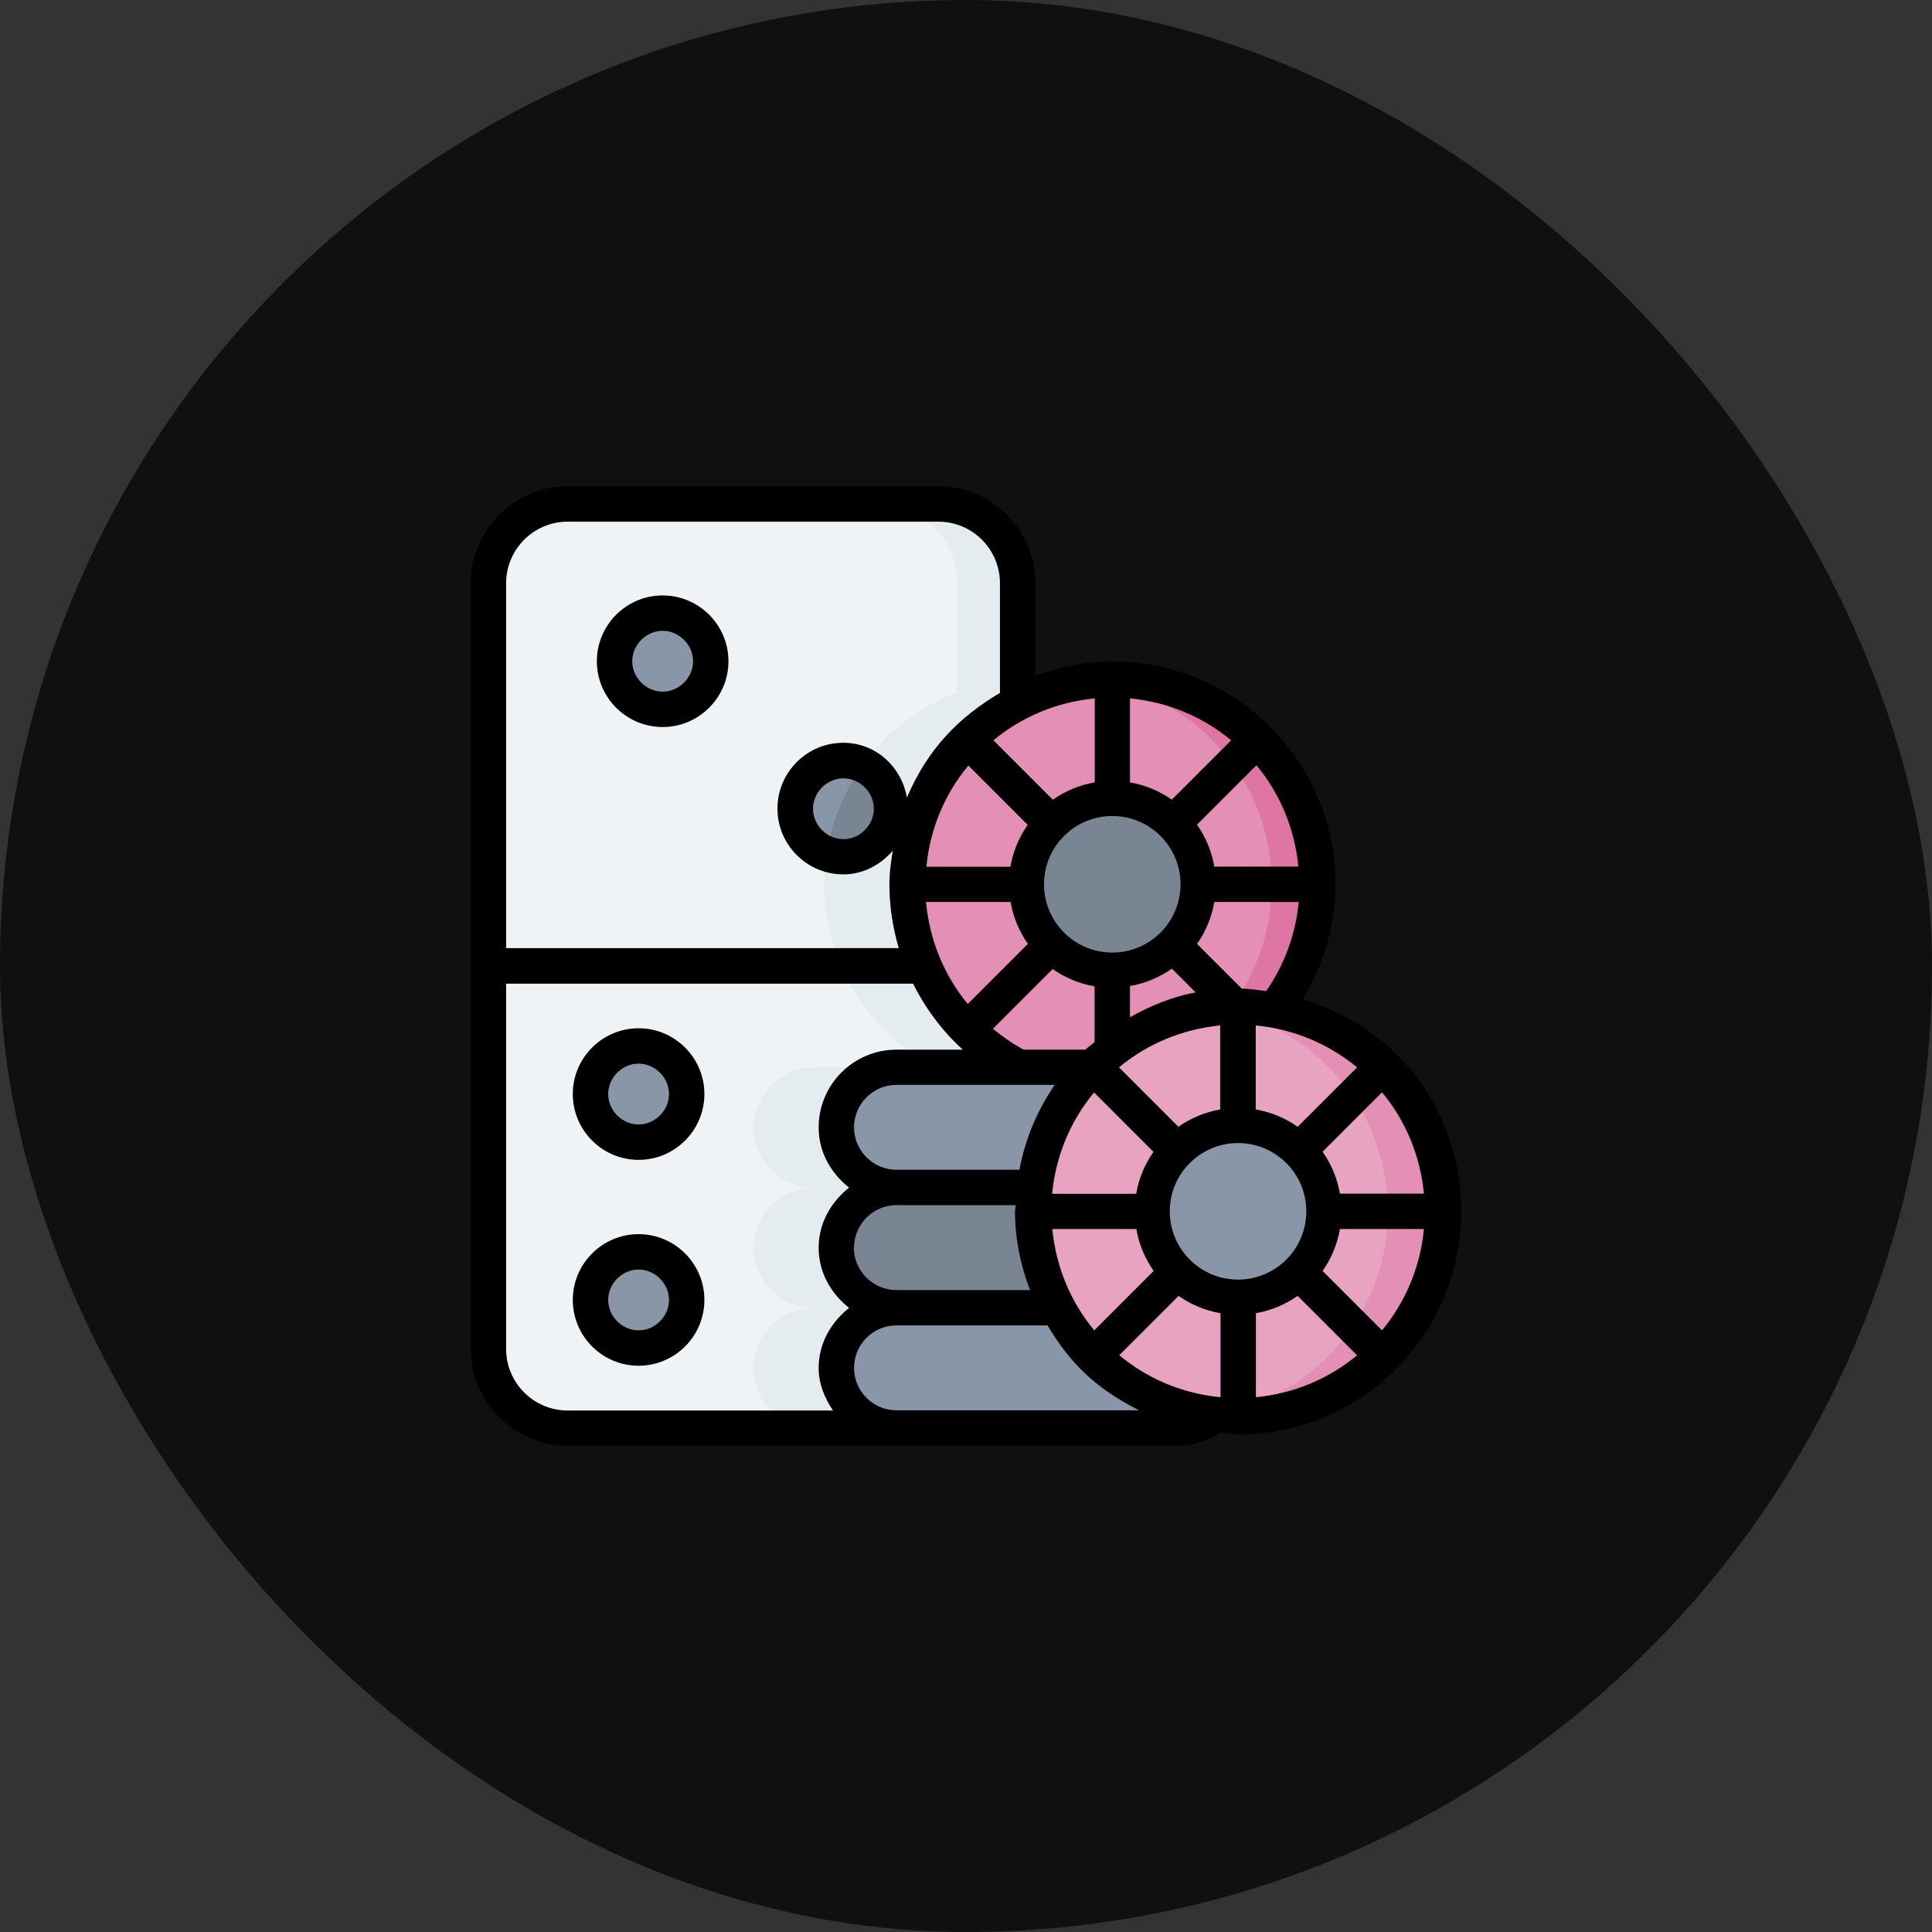
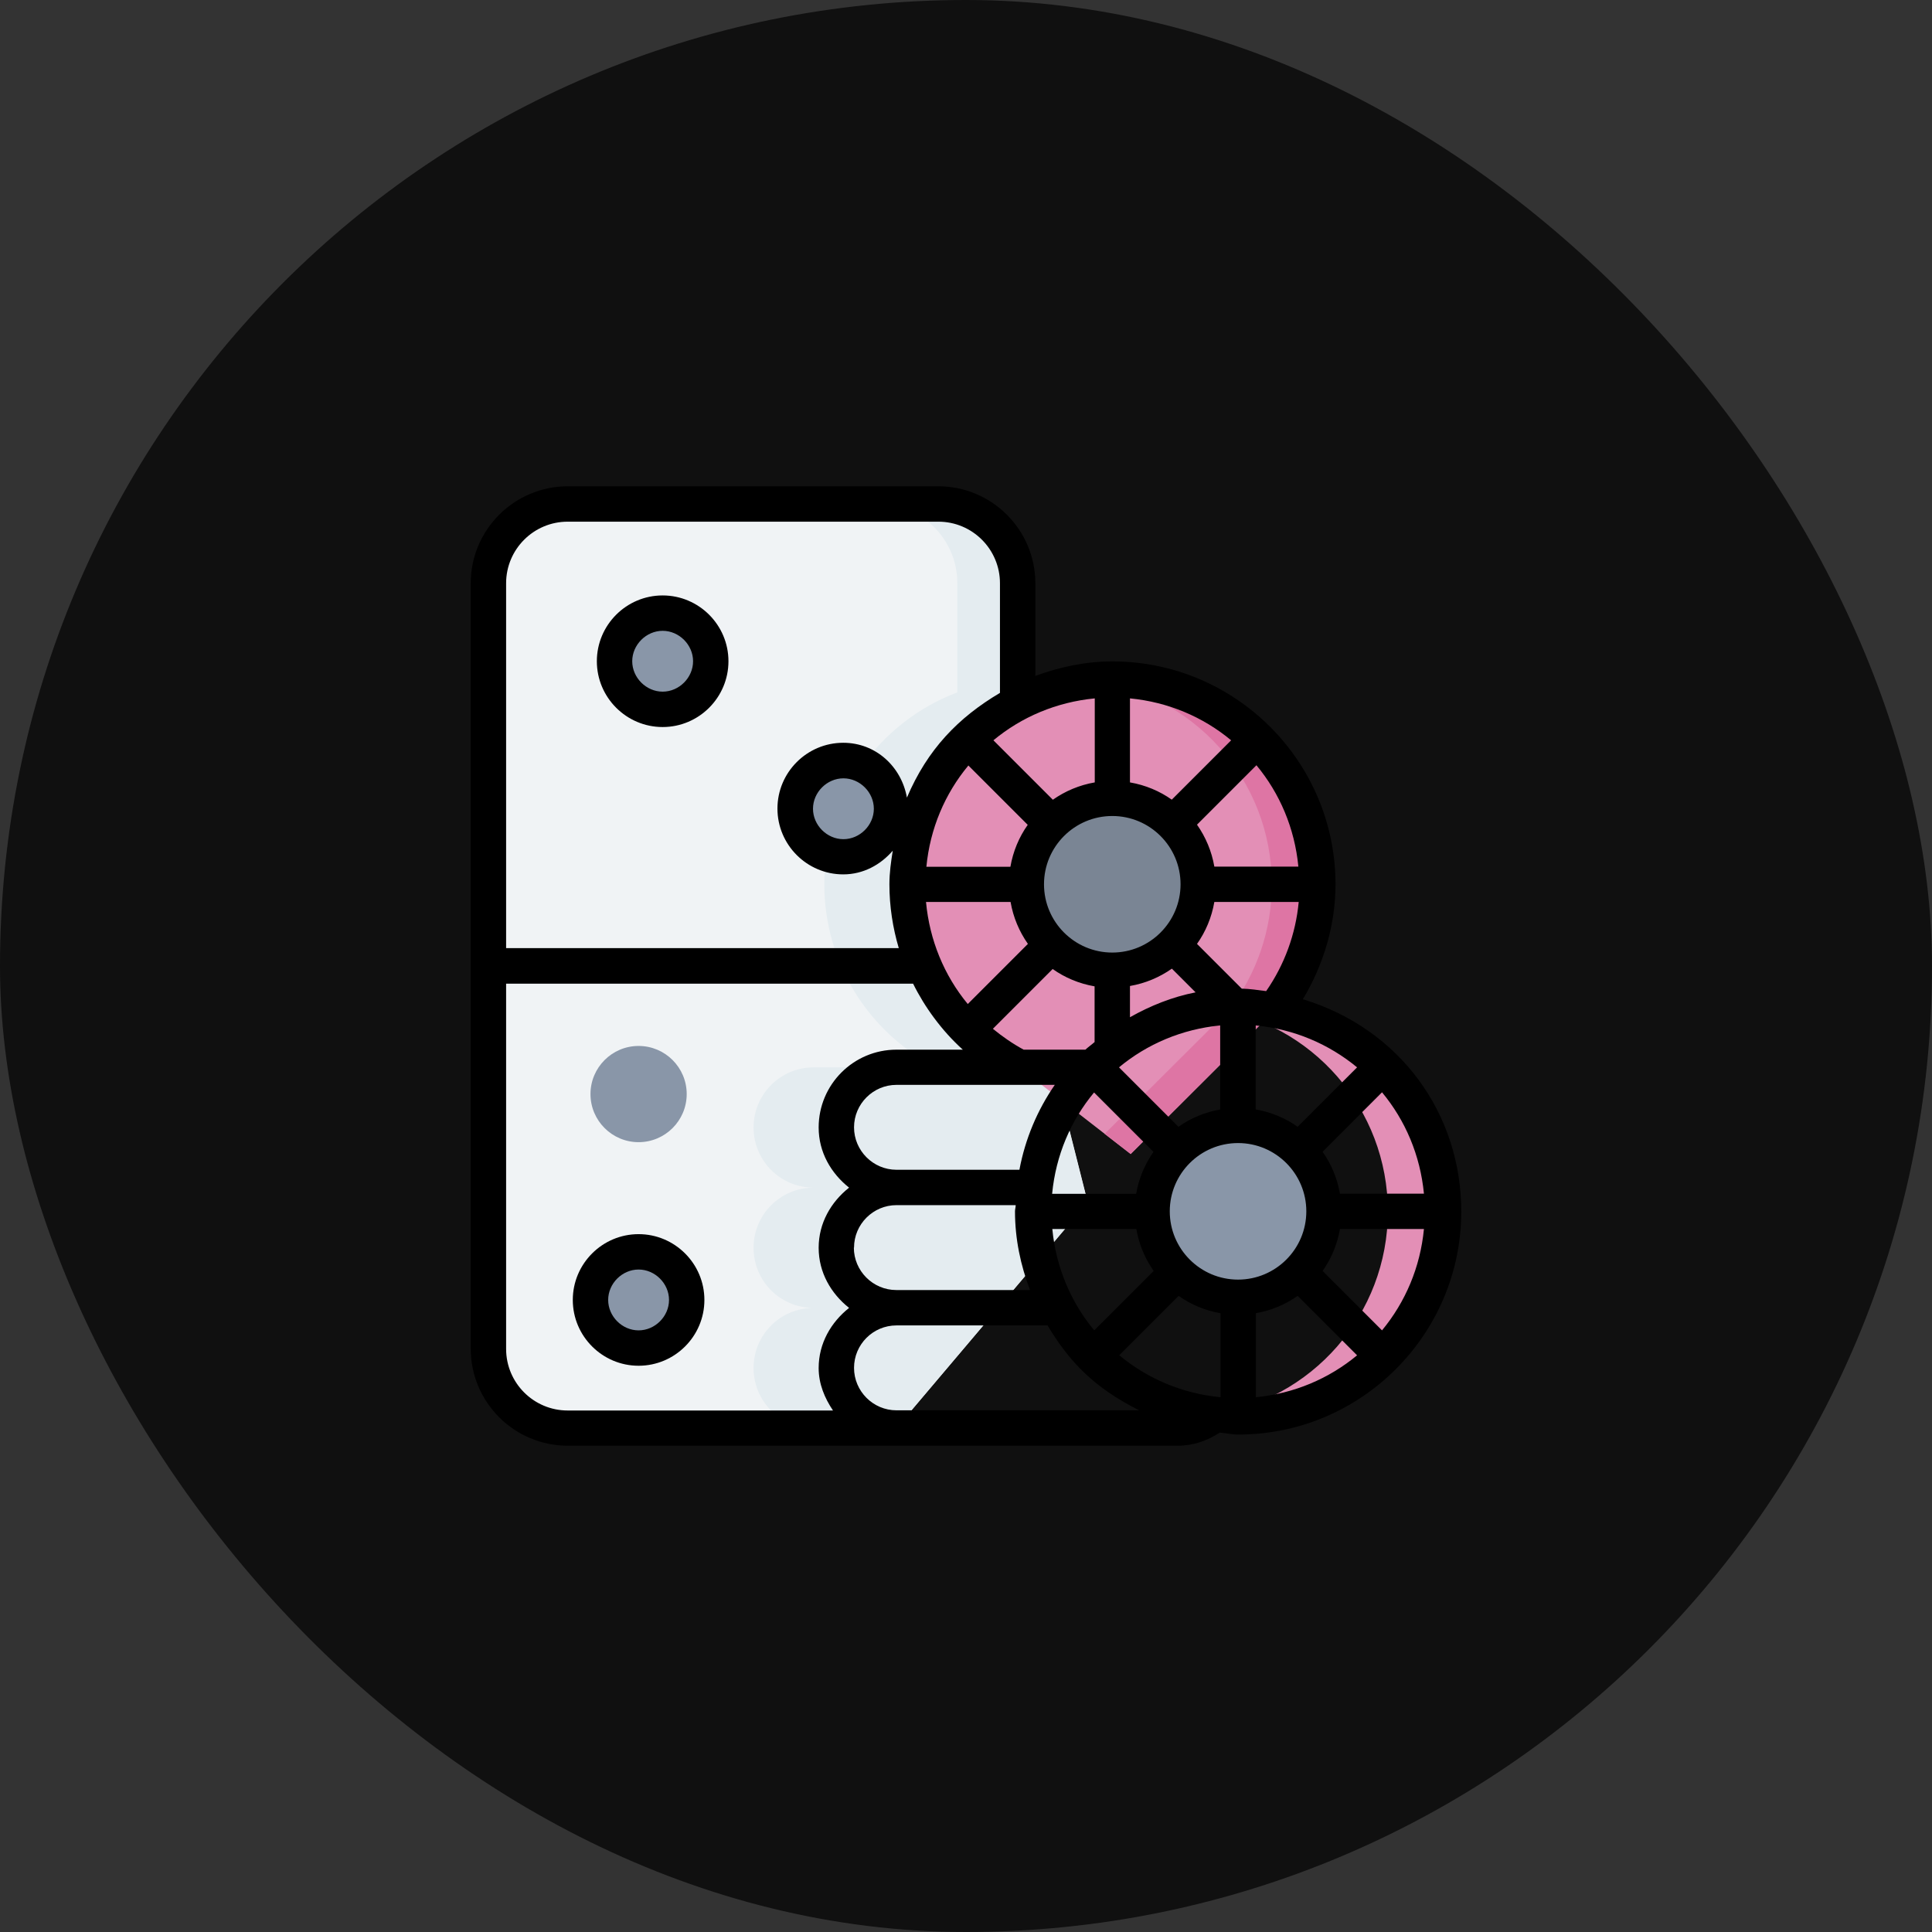
<svg xmlns="http://www.w3.org/2000/svg" width="512" height="512" viewBox="0 0 512 512" fill="none">
  <rect x="0" y="0" width="512" height="512" fill="#333333" stroke="none" />
  <rect width="512" height="512" rx="256" fill="#101010" />
  <path fill-rule="evenodd" clip-rule="evenodd" d="M150.437 133.562C138.812 133.562 129.438 142.937 129.438 154.562V357.437C129.438 369.062 138.812 378.437 150.437 378.437H237.578L288.25 318.578L269.687 245.125V154.562C269.687 142.937 260.312 133.562 248.688 133.562H150.437Z" fill="#F0F3F5" />
  <path fill-rule="evenodd" clip-rule="evenodd" d="M232.703 133.562C244.328 133.562 253.703 142.937 253.703 154.562V183.484C233.125 191.266 218.453 211.094 218.453 234.391C218.453 254.828 229.891 273.531 248.125 282.859H215.641C206.828 282.859 199.703 289.984 199.703 298.797C199.703 307.609 206.828 314.734 215.641 314.734C206.828 314.734 199.703 321.859 199.703 330.672C199.703 339.484 206.734 346.562 215.547 346.609C206.781 346.656 199.703 353.734 199.703 362.547C199.703 371.359 206.828 378.484 215.641 378.484H237.531L288.203 318.625L269.641 245.172V154.562C269.641 142.937 260.266 133.562 248.641 133.562H232.703Z" fill="#E4ECF0" />
  <path fill-rule="evenodd" clip-rule="evenodd" d="M294.812 179.969C264.766 179.969 240.391 204.344 240.391 234.391C240.391 254.828 251.828 273.531 270.063 282.859L299.641 305.828L337.984 267.578C345.297 258.063 349.281 246.391 349.281 234.391C349.281 204.344 324.906 179.969 294.859 179.969H294.812Z" fill="#E38FB6" />
  <path fill-rule="evenodd" clip-rule="evenodd" d="M294.812 179.969C292.75 179.969 290.687 180.109 288.719 180.297C315.906 183.344 337.047 206.406 337.047 234.391C337.047 246.391 333.063 258.063 325.75 267.578L292.75 300.484L299.641 305.828L337.984 267.578C345.297 258.063 349.281 246.391 349.281 234.391C349.281 204.344 324.906 179.969 294.859 179.969H294.812Z" fill="#DE75A4" />
-   <path fill-rule="evenodd" clip-rule="evenodd" d="M237.578 282.859C228.766 282.859 221.641 289.984 221.641 298.797C221.641 307.609 228.766 314.734 237.578 314.734V346.609C228.766 346.609 221.641 353.734 221.641 362.547C221.641 371.359 228.766 378.484 237.578 378.484H312.203C315.906 378.484 319.281 377.219 322 375.156L314.969 305.594L289.609 282.906H237.625L237.578 282.859Z" fill="#8996A8" />
-   <path fill-rule="evenodd" clip-rule="evenodd" d="M280.188 346.562H237.578C228.766 346.562 221.641 339.437 221.641 330.625C221.641 321.812 228.766 314.688 237.578 314.688H274.141L280.188 346.562Z" fill="#7A8594" />
  <path fill-rule="evenodd" clip-rule="evenodd" d="M181.984 289.938C181.984 296.969 176.266 302.687 169.234 302.687C162.203 302.687 156.484 296.969 156.484 289.938C156.484 282.906 162.203 277.188 169.234 277.188C176.266 277.188 181.984 282.906 181.984 289.938Z" fill="#8996A8" />
  <path fill-rule="evenodd" clip-rule="evenodd" d="M181.984 344.5C181.984 337.469 176.266 331.75 169.234 331.75C162.203 331.75 156.484 337.469 156.484 344.5C156.484 351.531 162.203 357.25 169.234 357.25C176.266 357.25 181.984 351.531 181.984 344.5Z" fill="#8996A8" />
-   <path d="M378.434 341.865C389.936 314.096 376.749 282.261 348.981 270.759C321.212 259.257 289.377 272.443 277.875 300.212C266.373 327.98 279.56 359.815 307.328 371.318C335.097 382.82 366.932 369.633 378.434 341.865Z" fill="#E8A3C1" />
  <path fill-rule="evenodd" clip-rule="evenodd" d="M350.922 321.063C350.922 333.625 340.703 343.844 328.141 343.844C315.578 343.844 305.359 333.672 305.359 321.063C305.359 308.453 315.578 298.281 328.141 298.281C340.703 298.281 350.922 308.453 350.922 321.063Z" fill="#8996A8" />
  <path fill-rule="evenodd" clip-rule="evenodd" d="M317.594 234.391C317.594 246.953 307.375 257.172 294.813 257.172C282.25 257.172 272.031 246.953 272.031 234.391C272.031 221.828 282.203 211.609 294.813 211.609C307.422 211.609 317.594 221.781 317.594 234.391Z" fill="#7A8594" />
  <path fill-rule="evenodd" clip-rule="evenodd" d="M328.141 266.641C325.703 266.641 323.219 266.828 320.828 267.156C347.734 270.859 367.797 293.875 367.797 321.062C367.797 348.25 347.688 371.266 320.734 374.969C323.172 375.297 325.656 375.484 328.141 375.484C358.187 375.484 382.562 351.109 382.562 321.062C382.562 291.016 358.187 266.641 328.141 266.641Z" fill="#E38FB6" />
  <path fill-rule="evenodd" clip-rule="evenodd" d="M188.359 175.234C188.359 182.266 182.641 187.984 175.609 187.984C168.578 187.984 162.859 182.266 162.859 175.234C162.859 168.203 168.578 162.484 175.609 162.484C182.641 162.484 188.359 168.203 188.359 175.234Z" fill="#8996A8" />
  <path fill-rule="evenodd" clip-rule="evenodd" d="M236.266 214.328C236.266 221.359 230.547 227.078 223.516 227.078C216.484 227.078 210.766 221.359 210.766 214.328C210.766 207.297 216.484 201.578 223.516 201.578C230.547 201.578 236.266 207.297 236.266 214.328Z" fill="#8996A8" />
-   <path fill-rule="evenodd" clip-rule="evenodd" d="M228.719 202.656C223.797 209.5 220.422 217.516 219.109 226.234C220.516 226.75 221.969 227.031 223.469 227.031C230.5 227.031 236.219 221.312 236.219 214.281C236.219 209.266 233.266 204.719 228.719 202.656Z" fill="#7A8594" />
  <path d="M175.609 192.672C185.219 192.672 193.047 184.844 193.047 175.234C193.047 165.625 185.219 157.797 175.609 157.797C166 157.797 158.172 165.625 158.172 175.234C158.172 184.844 166 192.672 175.609 192.672ZM175.609 167.172C179.969 167.172 183.672 170.875 183.672 175.234C183.672 179.594 179.969 183.297 175.609 183.297C171.25 183.297 167.547 179.594 167.547 175.234C167.547 170.875 171.25 167.172 175.609 167.172Z" fill="black" />
-   <path d="M169.234 272.5C159.625 272.5 151.797 280.328 151.797 289.938C151.797 299.547 159.625 307.375 169.234 307.375C178.844 307.375 186.672 299.547 186.672 289.938C186.672 280.328 178.844 272.5 169.234 272.5ZM169.234 298C164.875 298 161.172 294.297 161.172 289.938C161.172 285.578 164.875 281.875 169.234 281.875C173.594 281.875 177.297 285.578 177.297 289.938C177.297 294.297 173.594 298 169.234 298Z" fill="black" />
  <path d="M169.234 327.062C159.625 327.062 151.797 334.891 151.797 344.5C151.797 354.109 159.625 361.937 169.234 361.937C178.844 361.937 186.672 354.109 186.672 344.5C186.672 334.891 178.844 327.062 169.234 327.062ZM169.234 352.562C164.875 352.562 161.172 348.859 161.172 344.5C161.172 340.141 164.875 336.438 169.234 336.438C173.594 336.438 177.297 340.141 177.297 344.5C177.297 348.859 173.594 352.562 169.234 352.562Z" fill="black" />
  <path d="M345.297 264.766C350.781 255.625 353.922 245.078 353.922 234.391C353.922 201.578 327.203 175.281 294.812 175.281C287.594 175.281 280.75 176.781 274.375 179.125V154.562C274.375 140.406 262.844 128.875 248.688 128.875H150.437C136.281 128.875 124.75 140.406 124.75 154.562V357.437C124.75 371.594 136.281 383.125 150.437 383.125H312.203C316.234 383.125 319.938 381.812 323.266 379.656C324.906 379.797 326.453 380.172 328.141 380.172C360.719 380.172 387.25 353.641 387.25 321.062C387.25 295.188 371.125 272.688 345.297 264.812V264.766ZM366.25 352.562L350.5 336.812C352.797 333.578 354.391 329.781 355.094 325.703H377.359C376.375 335.875 372.438 345.062 366.25 352.562ZM296.594 359.172L312.344 343.422C315.578 345.719 319.375 347.312 323.453 348.016V370.281C313.281 369.297 304.094 365.359 296.641 359.172H296.594ZM278.875 325.703H301.141C301.844 329.781 303.438 333.531 305.734 336.812L289.984 352.562C283.797 345.109 279.859 335.875 278.875 325.703ZM226.328 330.625C226.328 324.437 231.391 319.375 237.578 319.375H269.172C269.172 319.938 268.984 320.453 268.984 321.016C268.984 328.375 270.484 335.359 272.969 341.875H237.531C231.344 341.875 226.281 336.812 226.281 330.625H226.328ZM226.328 298.75C226.328 292.562 231.391 287.5 237.578 287.5H279.531C274.938 294.156 271.703 301.75 270.156 310H237.578C231.391 310 226.328 304.937 226.328 298.75ZM245.406 239.031H267.812C268.516 243.109 270.109 246.859 272.406 250.141L256.469 266.078C250.187 258.484 246.344 249.109 245.406 239.078V239.031ZM290.125 185.078V207.344C286.047 208.047 282.297 209.641 279.016 211.938L263.266 196.188C270.719 190 279.953 186.063 290.125 185.078ZM344.078 229.656H321.812C321.109 225.578 319.516 221.828 317.219 218.547L332.969 202.797C339.156 210.25 343.094 219.484 344.078 229.609V229.656ZM359.641 282.859L343.891 298.609C340.656 296.312 336.859 294.719 332.781 294.016V271.75C342.953 272.734 352.141 276.672 359.641 282.859ZM328.094 339.109C318.109 339.109 310 331 310 321.016C310 311.031 318.109 302.922 328.094 302.922C338.078 302.922 346.188 311.031 346.188 321.016C346.188 331 338.078 339.109 328.094 339.109ZM278.828 316.328C279.812 306.156 283.75 296.969 289.938 289.516L305.688 305.266C303.391 308.5 301.797 312.297 301.094 316.375H278.828V316.328ZM276.672 234.344C276.672 224.359 284.781 216.25 294.766 216.25C304.75 216.25 312.859 224.359 312.859 234.344C312.859 244.328 304.75 252.438 294.766 252.438C284.781 252.438 276.672 244.328 276.672 234.344ZM323.406 294.016C319.328 294.719 315.578 296.312 312.297 298.609L296.547 282.859C304 276.672 313.234 272.734 323.359 271.75V294.016H323.406ZM299.453 269.594V261.297C303.531 260.594 307.281 259 310.562 256.703L316.844 262.984C310.609 264.203 304.844 266.547 299.5 269.547L299.453 269.594ZM310.562 211.938C307.328 209.641 303.531 208.047 299.453 207.344V185.078C309.625 186.063 318.813 190 326.266 196.188L310.516 211.938H310.562ZM256.609 202.844L272.359 218.594C270.063 221.828 268.469 225.625 267.766 229.703H245.5C246.484 219.531 250.422 210.344 256.609 202.891V202.844ZM263.125 272.641L278.969 256.797C282.203 259.094 286 260.688 290.078 261.391V276.156C289.281 276.859 288.391 277.469 287.641 278.172H271.281C268.328 276.578 265.656 274.703 263.125 272.641ZM332.781 348.016C336.859 347.312 340.609 345.719 343.891 343.422L359.641 359.172C352.188 365.359 342.953 369.297 332.828 370.281V348.016H332.781ZM355.094 316.328C354.391 312.25 352.797 308.5 350.5 305.219L366.25 289.469C372.438 296.922 376.375 306.156 377.359 316.328H355.094ZM329.078 262L317.219 250.141C319.516 246.906 321.109 243.109 321.812 239.031H344.172C343.375 247.516 340.422 255.625 335.547 262.656C333.391 262.375 331.281 262.047 329.078 262ZM150.437 138.25H248.688C257.688 138.25 265 145.562 265 154.562V183.625C253.984 190.141 245.781 198.578 240.344 211.375C238.891 203.172 232.094 196.844 223.469 196.844C213.859 196.844 206.031 204.672 206.031 214.281C206.031 223.891 213.859 231.719 223.469 231.719C228.766 231.719 233.359 229.187 236.594 225.437C236.125 228.344 235.703 231.297 235.703 234.344C235.703 240.203 236.594 245.875 238.188 251.266H134.125V154.562C134.125 145.562 141.437 138.25 150.437 138.25ZM231.578 214.328C231.578 218.688 227.875 222.391 223.516 222.391C219.156 222.391 215.453 218.688 215.453 214.328C215.453 209.969 219.156 206.266 223.516 206.266C227.875 206.266 231.578 209.969 231.578 214.328ZM134.125 357.437V260.688H241.984C244.984 266.781 249.578 273.156 255.156 278.172H237.578C226.188 278.172 216.953 287.406 216.953 298.797C216.953 305.359 220.234 310.937 225.016 314.734C220.234 318.531 216.953 324.109 216.953 330.672C216.953 337.234 220.234 342.812 225.016 346.609C220.234 350.406 216.953 355.984 216.953 362.547C216.953 366.766 218.547 370.516 220.75 373.797H150.437C141.437 373.797 134.125 366.484 134.125 357.484V357.437ZM237.578 373.75C231.391 373.75 226.328 368.688 226.328 362.5C226.328 356.312 231.344 351.25 237.578 351.25H277.609C283.516 361.094 290.078 367.797 301.891 373.75H237.578Z" fill="black" />
</svg>